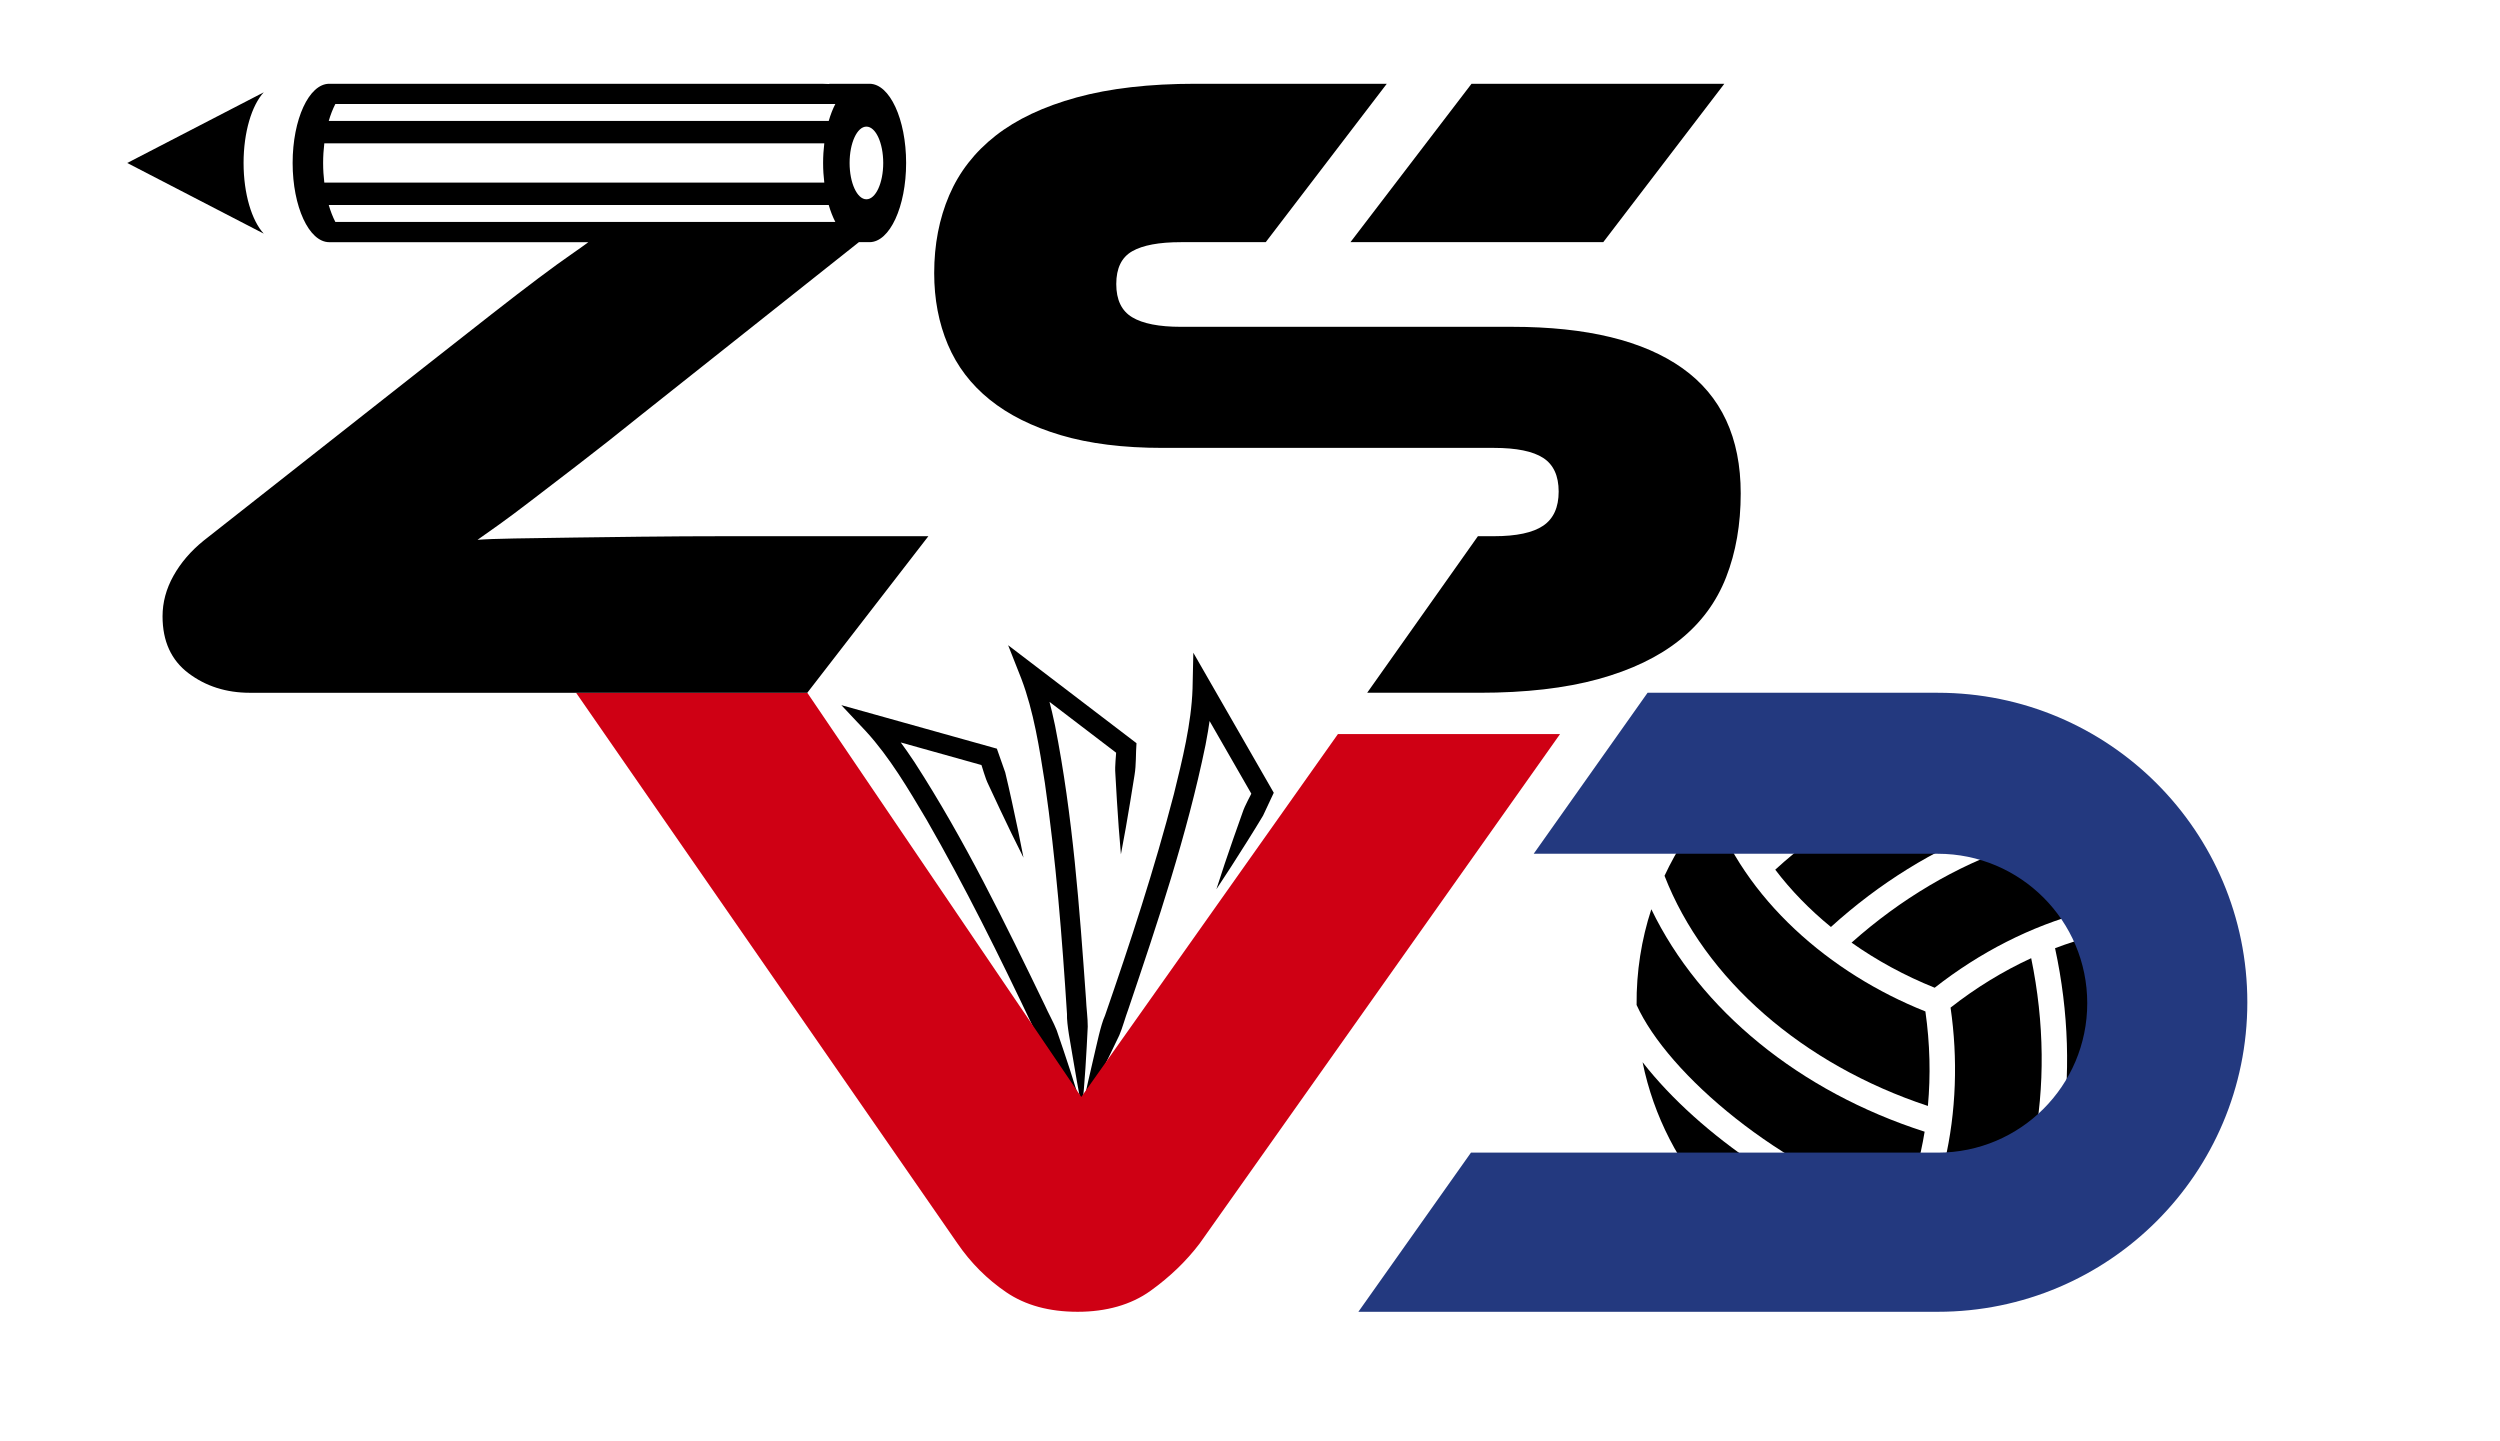
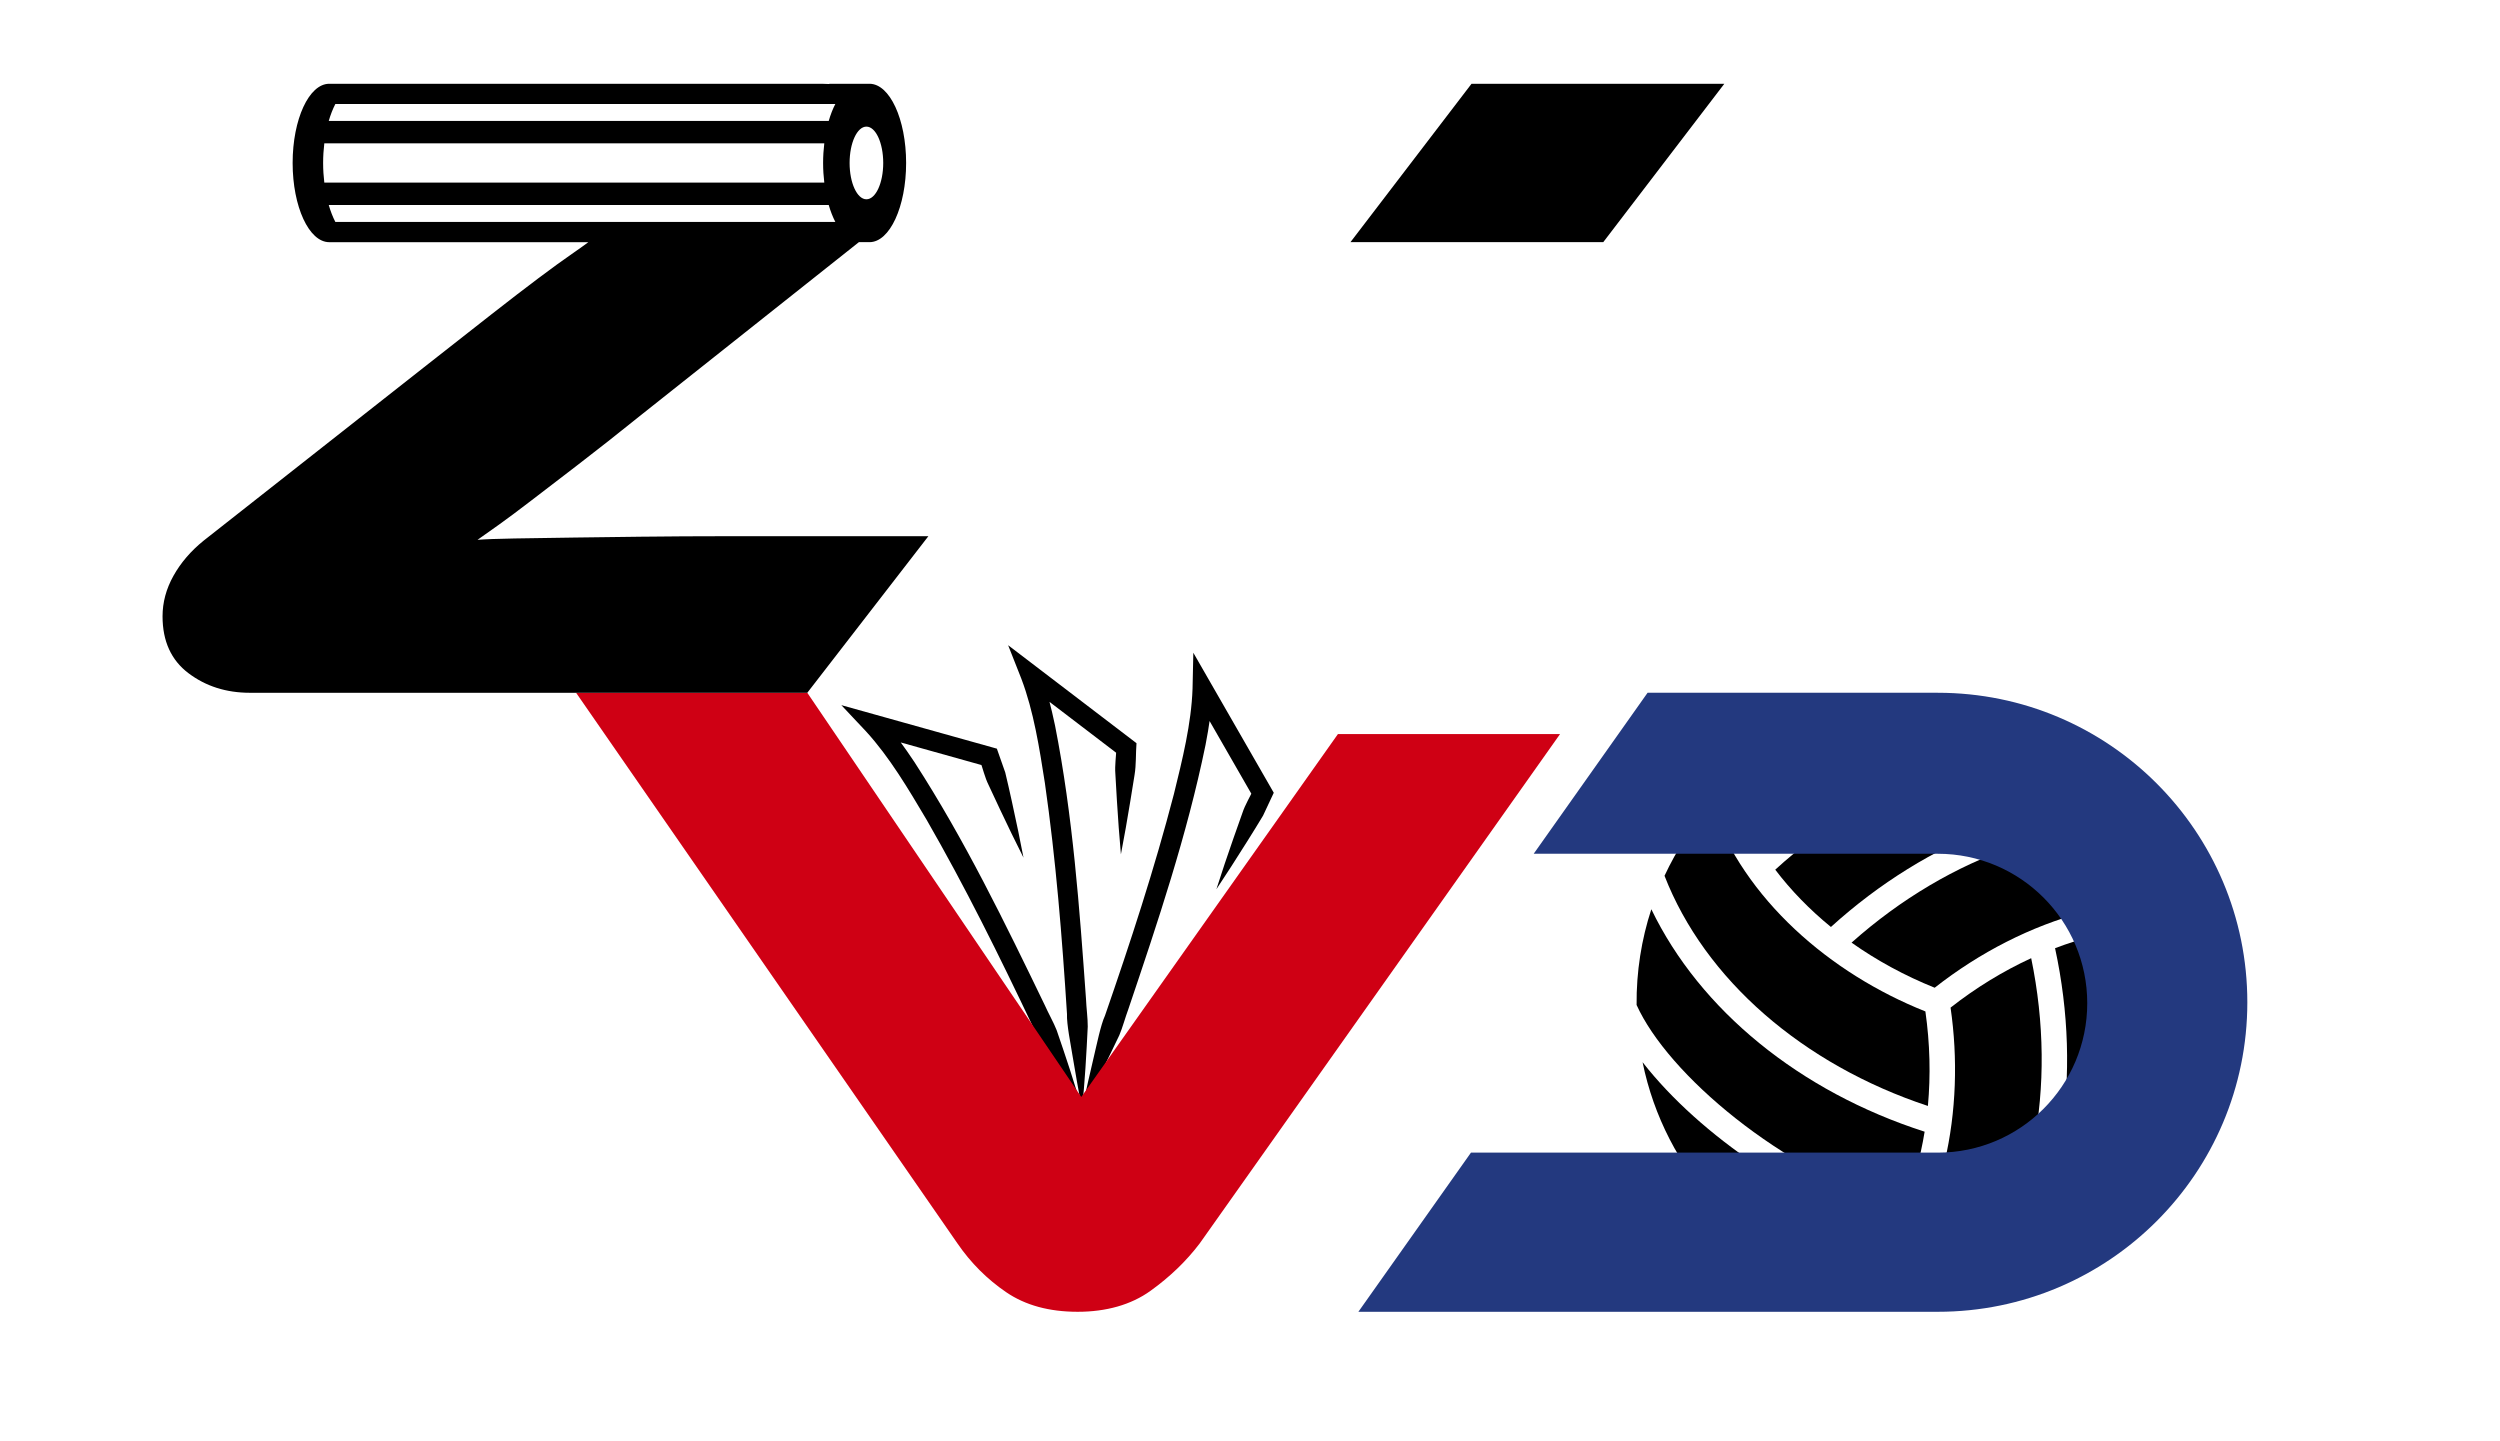
<svg xmlns="http://www.w3.org/2000/svg" width="100%" height="100%" viewBox="0 0 118 68" version="1.1" xml:space="preserve" style="fill-rule:evenodd;clip-rule:evenodd;stroke-linejoin:round;stroke-miterlimit:2;">
  <g transform="matrix(0.807,0,0,0.807,6.006,3.954)">
    <g transform="matrix(0.124,0,0,0.124,0,0)">
      <path d="M450.33,483.71C445.66,476.34 441.1,468.95 436.61,461.53C434.14,457.39 428.64,448.96 427.11,444.58C411.46,411.59 395.21,378.72 377.01,347.1C368.49,332.73 359.61,317.62 348.43,305.43L336.82,293.09L353.07,297.63L407.82,312.95L410.18,313.61C411.45,317.35 412.79,321.14 414.13,324.84C416.18,333.28 418.49,344.16 420.27,352.6C421.14,356.73 421.96,360.87 422.74,365.02C418.93,357.49 415.26,349.89 411.66,342.26L406.31,330.82C404.43,327.06 403.58,322.91 402.1,318.99L405.28,322L350.53,306.68L355.17,298.89C361.48,305.61 366.54,312.81 371.41,320.11C394.99,356.59 413.96,395.69 432.83,434.7C434.28,438.01 437.09,443.04 438.39,446.42C442.48,458.32 446.96,471.62 450.33,483.71Z" style="fill-rule:nonzero;" />
    </g>
    <g transform="matrix(0.124,0,0,0.124,0,0)">
      <path d="M450.33,483.71C448.73,475.15 447.23,466.6 445.8,458.06C445.04,453.3 443.05,443.45 443.26,438.81C440.95,402.41 438.02,365.9 432.83,329.82C430.24,313.33 427.58,296.03 421.71,280.58L415.49,264.82L428.9,275.05L474.09,309.54L476.04,311.03C475.65,316.02 475.95,321.11 475.12,326.05C473.91,333.45 472.31,343.73 470.99,350.99C470.27,355.14 469.5,359.3 468.69,363.45C467.93,355.04 467.33,346.63 466.81,338.21L466.08,325.6C465.73,321.41 466.47,317.24 466.55,313.05L468.39,317.02L423.2,282.53L430.39,277.01C433.77,285.58 435.79,294.13 437.62,302.71C446.02,345.29 449.15,388.59 452.23,431.77C452.35,435.38 453.1,441.09 453.05,444.7C452.44,457.26 451.68,471.25 450.32,483.72L450.33,483.71Z" style="fill-rule:nonzero;" />
    </g>
    <g transform="matrix(0.124,0,0,0.124,0,0)">
      <path d="M450.33,483.71C452.16,475.19 454.08,466.73 456.07,458.3C457.21,453.61 459.19,443.76 461.17,439.57C473.11,405.1 484.52,370.3 493.69,335.02C497.67,318.81 501.92,301.83 502.48,285.31L502.85,268.37L511.25,283L539.57,332.29L540.79,334.42C539.07,337.98 537.37,341.61 535.74,345.2C531.29,352.66 525.31,362.04 520.67,369.3C518.4,372.85 516.08,376.38 513.73,379.9C516.29,371.85 518.99,363.86 521.77,355.9L525.98,343.99C527.28,339.99 529.58,336.44 531.27,332.6L531.43,336.98L503.11,287.69L511.88,285.38C511.68,294.59 510.24,303.26 508.6,311.87C499.88,354.38 486.03,395.53 472.18,436.54C470.9,439.92 469.38,445.47 467.94,448.78C462.52,460.13 456.41,472.74 450.34,483.72L450.33,483.71Z" style="fill-rule:nonzero;" />
    </g>
    <g transform="matrix(0.124,0,0,0.124,0,0)">
      <path d="M898.49,298.88C850.57,281.84 791.62,295.62 756.57,330.09C759.59,340.66 764.29,350.95 770.44,360.73C803.12,330.89 854.16,305.08 898.49,298.87L898.49,298.88Z" style="fill-rule:nonzero;" />
    </g>
    <g transform="matrix(0.124,0,0,0.124,0,0)">
      <path d="M813.33,405.11C825.15,413.47 838.33,420.68 852.53,426.38C873.88,409.62 898.03,397.34 922.56,390.8C945.01,384.82 967.31,383.78 987.71,387.7C983.32,374.8 977.11,362.73 969.4,351.79C917.69,343.86 859.82,363.69 813.32,405.11L813.33,405.11Z" style="fill-rule:nonzero;" />
    </g>
    <g transform="matrix(0.124,0,0,0.124,0,0)">
      <path d="M803.6,397.71C849.41,356.16 906.26,334.64 958.81,338.52C948.6,327.19 936.59,317.5 923.23,309.93C887.66,306.43 821.91,329.74 777.33,370.7C784.7,380.42 793.54,389.51 803.59,397.72L803.6,397.71Z" style="fill-rule:nonzero;" />
    </g>
    <g transform="matrix(0.124,0,0,0.124,0,0)">
      <path d="M837.52,530.53C842.25,519.29 845.71,507.09 847.79,494.28C788.86,475.37 741.78,436.85 718.88,389.36C714.24,403.54 711.78,418.84 711.93,434.51C726.64,467.07 779.74,512.4 837.53,530.54L837.52,530.53Z" style="fill-rule:nonzero;" />
    </g>
    <g transform="matrix(0.124,0,0,0.124,0,0)">
      <path d="M849.33,482.15C850.66,467.73 850.31,452.72 848.15,437.56C803.08,419.6 762.61,384.61 747.09,339.91C738.25,349.98 730.82,361.3 725.1,373.58C744.07,422.35 790.19,462.57 849.33,482.14L849.33,482.15Z" style="fill-rule:nonzero;" />
    </g>
    <g transform="matrix(0.124,0,0,0.124,0,0)">
      <path d="M945.84,398.49C933.74,400.01 921.44,403.12 909.31,407.73C922.4,468.22 912.58,528.26 882.9,571.84C898.15,568.62 912.5,562.93 925.52,555.22C946.34,526.16 959.02,457.57 945.84,398.49Z" style="fill-rule:nonzero;" />
    </g>
    <g transform="matrix(0.124,0,0,0.124,0,0)">
      <path d="M991.48,400.83C980.79,398.14 969.5,397.06 957.91,397.5C967.4,440.68 964.25,497.69 947.52,539.16C984.91,507.12 1003.98,450.86 991.47,400.83L991.48,400.83Z" style="fill-rule:nonzero;" />
    </g>
    <g transform="matrix(0.124,0,0,0.124,0,0)">
      <path d="M714.75,461.51C725.16,512.7 763.26,553.96 812.68,568.88C820.35,560.97 826.94,551.73 832.35,541.48C790.17,528.1 742.29,496.8 714.75,461.51Z" style="fill-rule:nonzero;" />
    </g>
    <g transform="matrix(0.124,0,0,0.124,0,0)">
      <path d="M898.04,412.45C884.89,418.5 872.06,426.31 860.02,435.76C867.01,483.8 856.92,536.38 825.93,572.18C838.82,574.77 852.83,575.53 866.14,574.33C898.9,533.51 910.67,473.46 898.05,412.45L898.04,412.45Z" style="fill-rule:nonzero;" />
    </g>
    <g transform="matrix(0.124,0,0,0.124,0,0)">
      <path d="M571.06,306.72L450.6,477.05L450,477.9L449.29,476.85L320.77,287.26L211.71,287.26L391.62,547.03C397.91,556.19 405.57,563.85 414.59,570C423.61,576.15 434.84,579.23 448.29,579.23C461.74,579.23 473.48,575.94 482.64,569.35C491.8,562.77 499.53,555.33 505.83,547.02L675.83,306.72L571.06,306.72Z" style="fill:rgb(207,0,20);fill-rule:nonzero;" />
    </g>
    <g transform="matrix(0.124,0,0,0.124,0,0)">
      <path d="M1000,433.25C1000,513.88 934.63,579.23 854,579.23L580.7,579.23L633.8,504.16L854,504.16C892.93,504.16 924.49,472.61 924.49,433.68C924.49,394.75 892.92,363.19 854,363.19L663.39,363.19L717.11,287.25L854,287.25C934.62,287.25 1000,352.62 1000,433.25Z" style="fill:rgb(35,57,127);fill-rule:nonzero;" />
    </g>
    <g transform="matrix(0.124,0,0,0.124,0,0)">
-       <path d="M54.87,37.36C54.87,22.78 58.74,10.18 64.38,4.03L0,37.36L64.38,70.69C58.74,64.54 54.87,51.94 54.87,37.36Z" style="fill-rule:nonzero;" />
-     </g>
+       </g>
    <g transform="matrix(0.124,0,0,0.124,0,0)">
      <path d="M696.2,74.71L753.31,0L634.07,0L576.96,74.71L696.2,74.71Z" style="fill-rule:nonzero;" />
    </g>
    <g transform="matrix(0.124,0,0,0.124,0,0)">
-       <path d="M733.56,134.18C715.24,121.16 688.48,114.64 653.27,114.64L496.98,114.64C486.67,114.64 479.01,113.14 474.01,110.13C469,107.12 466.5,101.91 466.5,94.46C466.5,87.01 469,81.87 474.01,79C479.01,76.14 486.68,74.71 496.98,74.71L537,74.71L594.1,0L503.85,0C482.09,0 463.42,2.15 447.82,6.44C432.21,10.73 419.48,16.75 409.61,24.47C399.73,32.2 392.43,41.58 387.71,52.59C382.99,63.61 380.62,75.85 380.62,89.3C380.62,101.61 382.77,112.85 387.06,123.01C391.35,133.17 397.94,141.84 406.81,148.99C415.68,156.15 426.84,161.73 440.3,165.74C453.75,169.75 469.78,171.75 488.39,171.75L644.68,171.75C655.27,171.75 663,173.33 667.87,176.47C672.73,179.62 675.17,184.92 675.17,192.36C675.17,199.8 672.73,205.17 667.87,208.46C663,211.75 655.27,213.4 644.68,213.4L637.08,213.4L584.85,287.25L637.81,287.25C659.56,287.25 678.24,285.1 693.84,280.81C709.44,276.52 722.25,270.37 732.27,262.35C742.29,254.34 749.59,244.46 754.17,232.72C758.75,220.99 761.04,207.82 761.04,193.22C761.04,166.89 751.88,147.21 733.56,134.18Z" style="fill-rule:nonzero;" />
-     </g>
+       </g>
    <g transform="matrix(0.124,0,0,0.124,0,0)">
      <path d="M244.65,213.61C232.63,213.76 221.32,213.9 210.73,214.04C200.14,214.19 190.76,214.33 182.61,214.47C174.45,214.62 168.66,214.83 165.22,215.11C168.08,213.11 171.51,210.68 175.53,207.81C179.53,204.95 184.61,201.16 190.77,196.43C196.92,191.71 204.3,186.06 212.88,179.47C221.47,172.89 231.63,164.87 243.37,155.43L345.1,74.71L350.11,74.71C359.65,74.71 367.38,57.98 367.38,37.35C367.38,16.72 359.64,0 350.1,0L331.13,0L331.13,0.12C329.94,0.05 328.75,0 327.52,0L95.28,0C85.74,0 78.01,16.72 78.01,37.36C78.01,58 85.74,74.72 95.28,74.72L217.49,74.72C215.3,76.35 212.69,78.21 209.66,80.3C205.51,83.17 200.28,86.96 193.99,91.68C187.69,96.4 180.25,102.13 171.66,108.85C163.07,115.58 152.77,123.66 140.74,133.11L35.97,215.55C29.96,220.42 25.24,225.93 21.8,232.08C18.36,238.24 16.65,244.61 16.65,251.19C16.65,262.93 20.73,271.87 28.89,278.03C37.05,284.19 46.71,287.26 57.87,287.26L320.76,287.26L377.87,213.41L279.43,213.41C268.27,213.41 256.67,213.48 244.65,213.62L244.65,213.61ZM348.65,20.21C353.03,20.21 356.58,27.88 356.58,37.35C356.58,46.82 353.03,54.49 348.65,54.49C344.27,54.49 340.72,46.81 340.72,37.35C340.72,27.89 344.27,20.21 348.65,20.21ZM98.16,9.54L333.99,9.54C332.78,11.87 331.73,14.56 330.87,17.54L95.04,17.54C95.9,14.56 96.96,11.88 98.16,9.54ZM92.39,37.36C92.39,34.16 92.6,31.07 92.95,28.1L328.78,28.1C328.43,31.07 328.22,34.16 328.22,37.36C328.22,40.56 328.43,43.65 328.78,46.62L92.95,46.62C92.6,43.65 92.39,40.56 92.39,37.36ZM98.16,65.17C96.95,62.84 95.9,60.15 95.04,57.17L330.87,57.17C331.73,60.15 332.79,62.83 333.99,65.17L98.16,65.17Z" style="fill-rule:nonzero;" />
    </g>
  </g>
</svg>